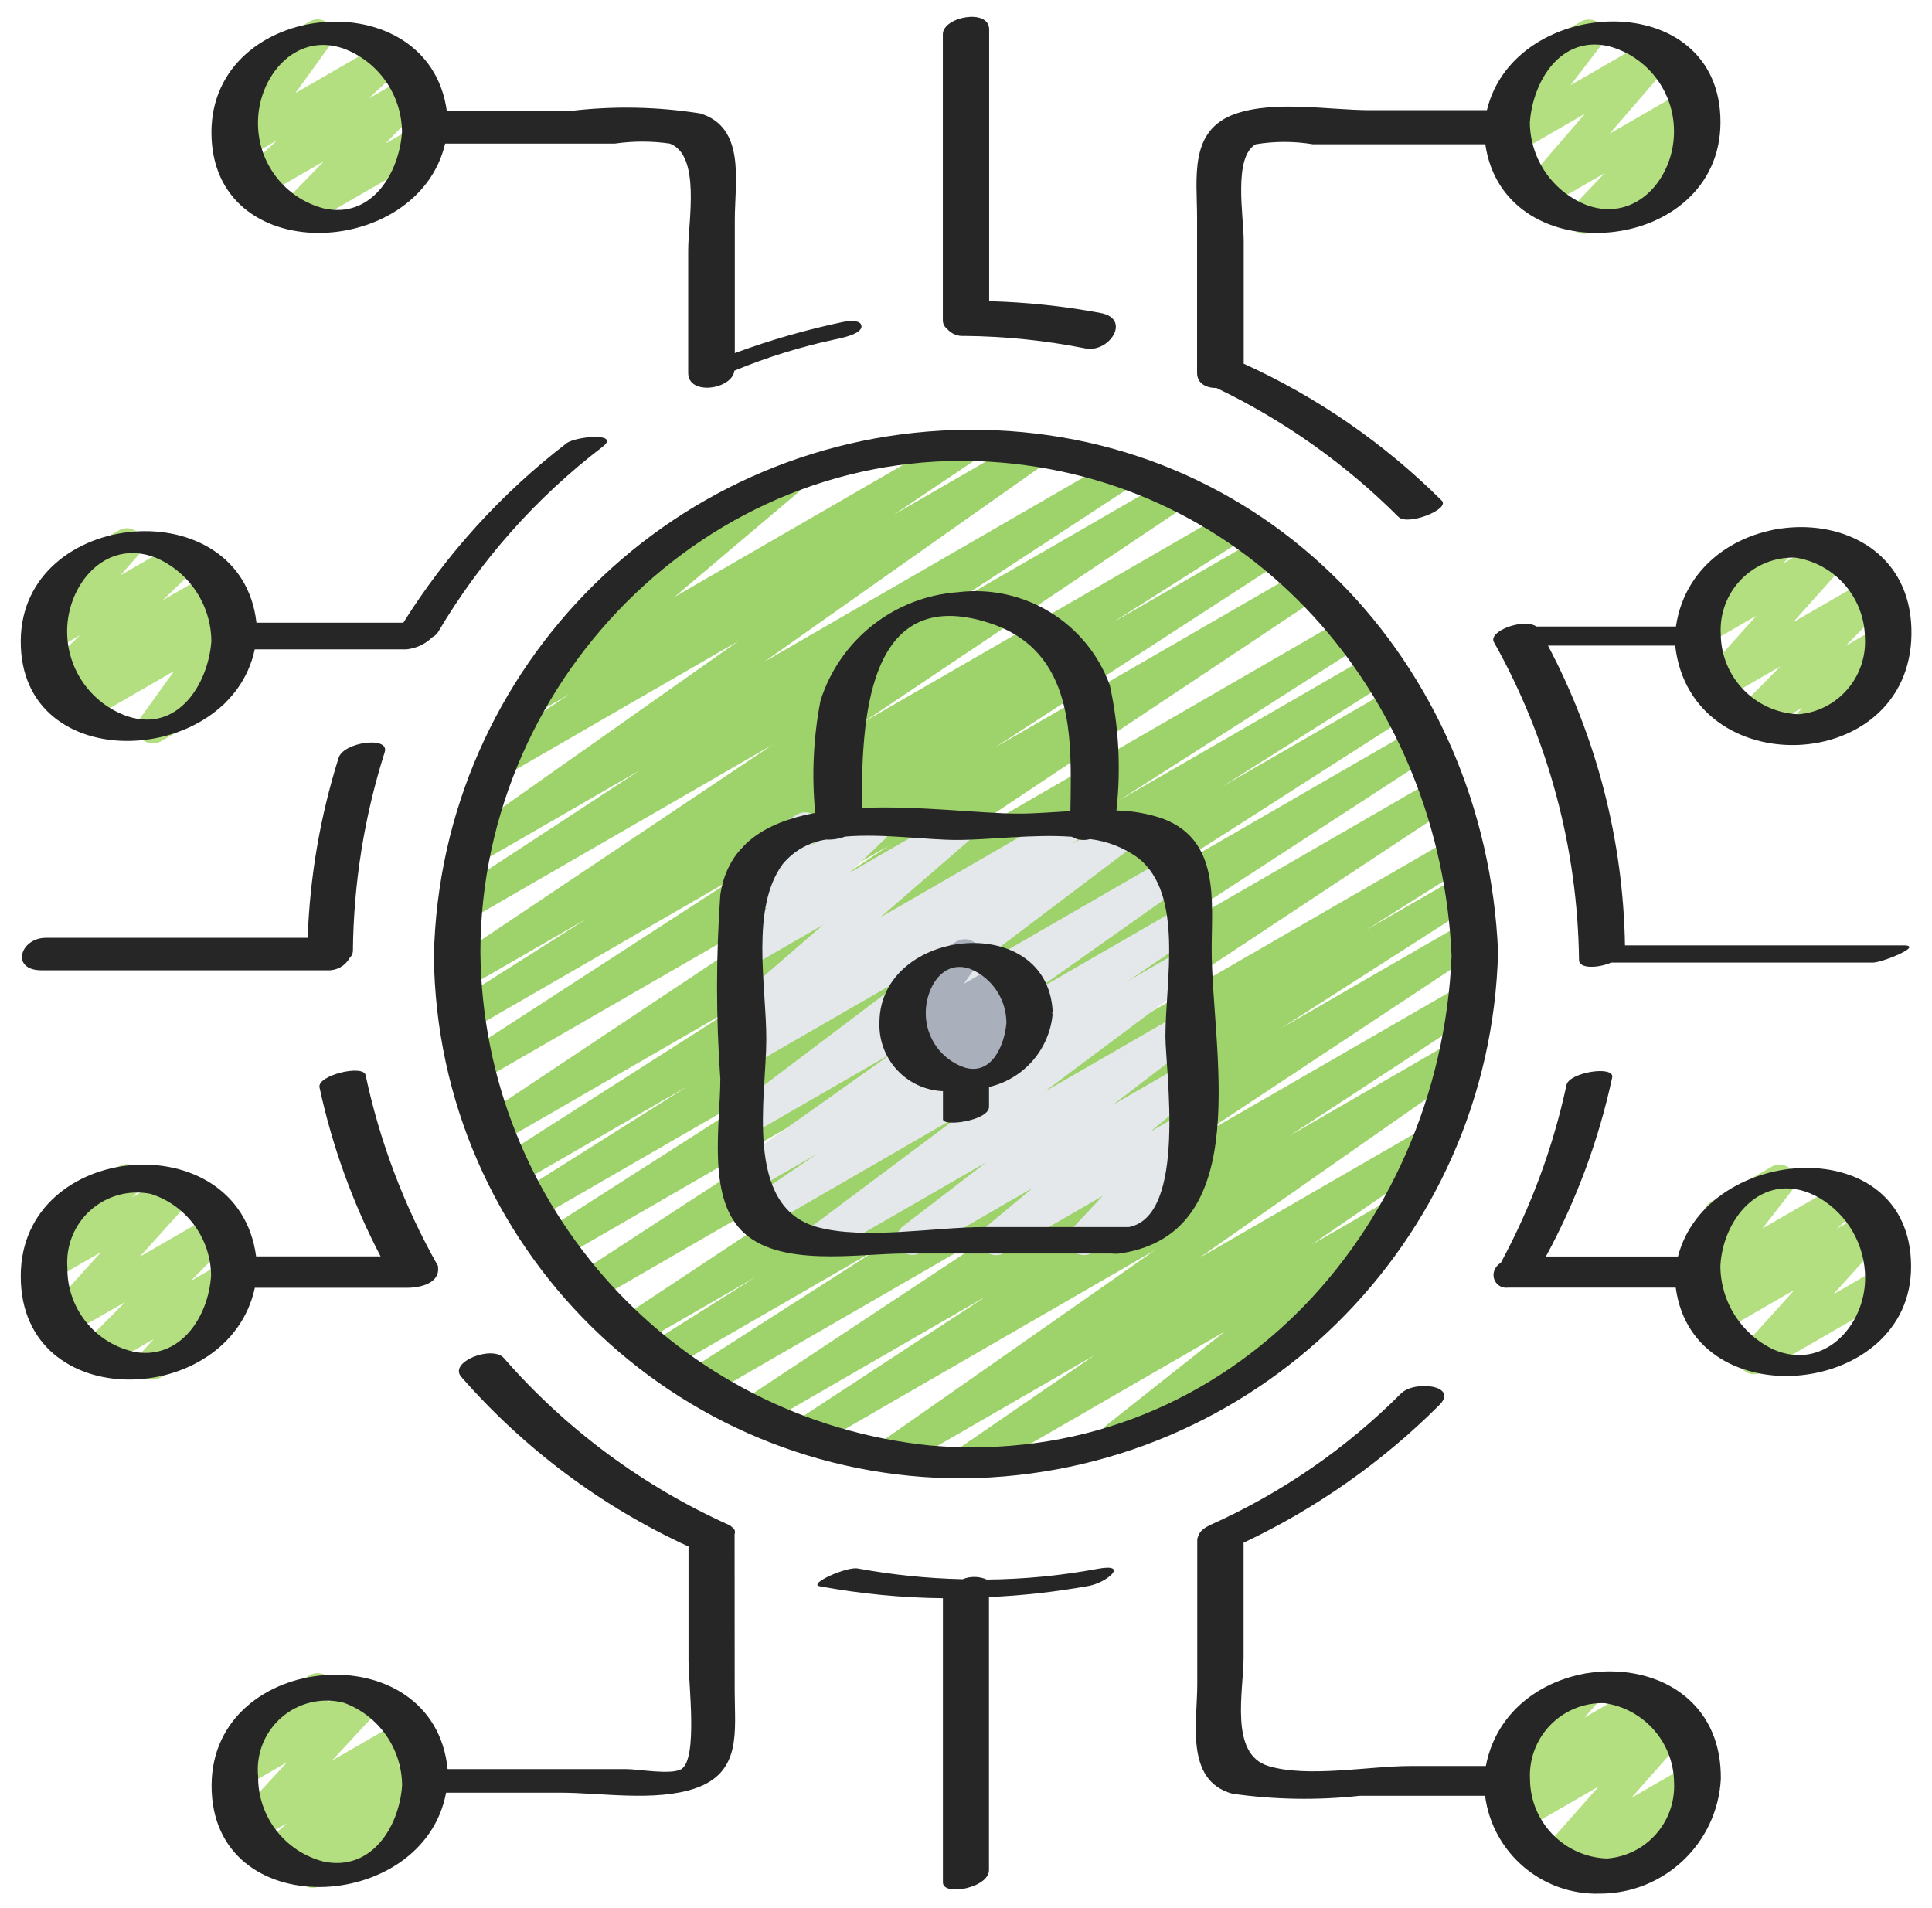
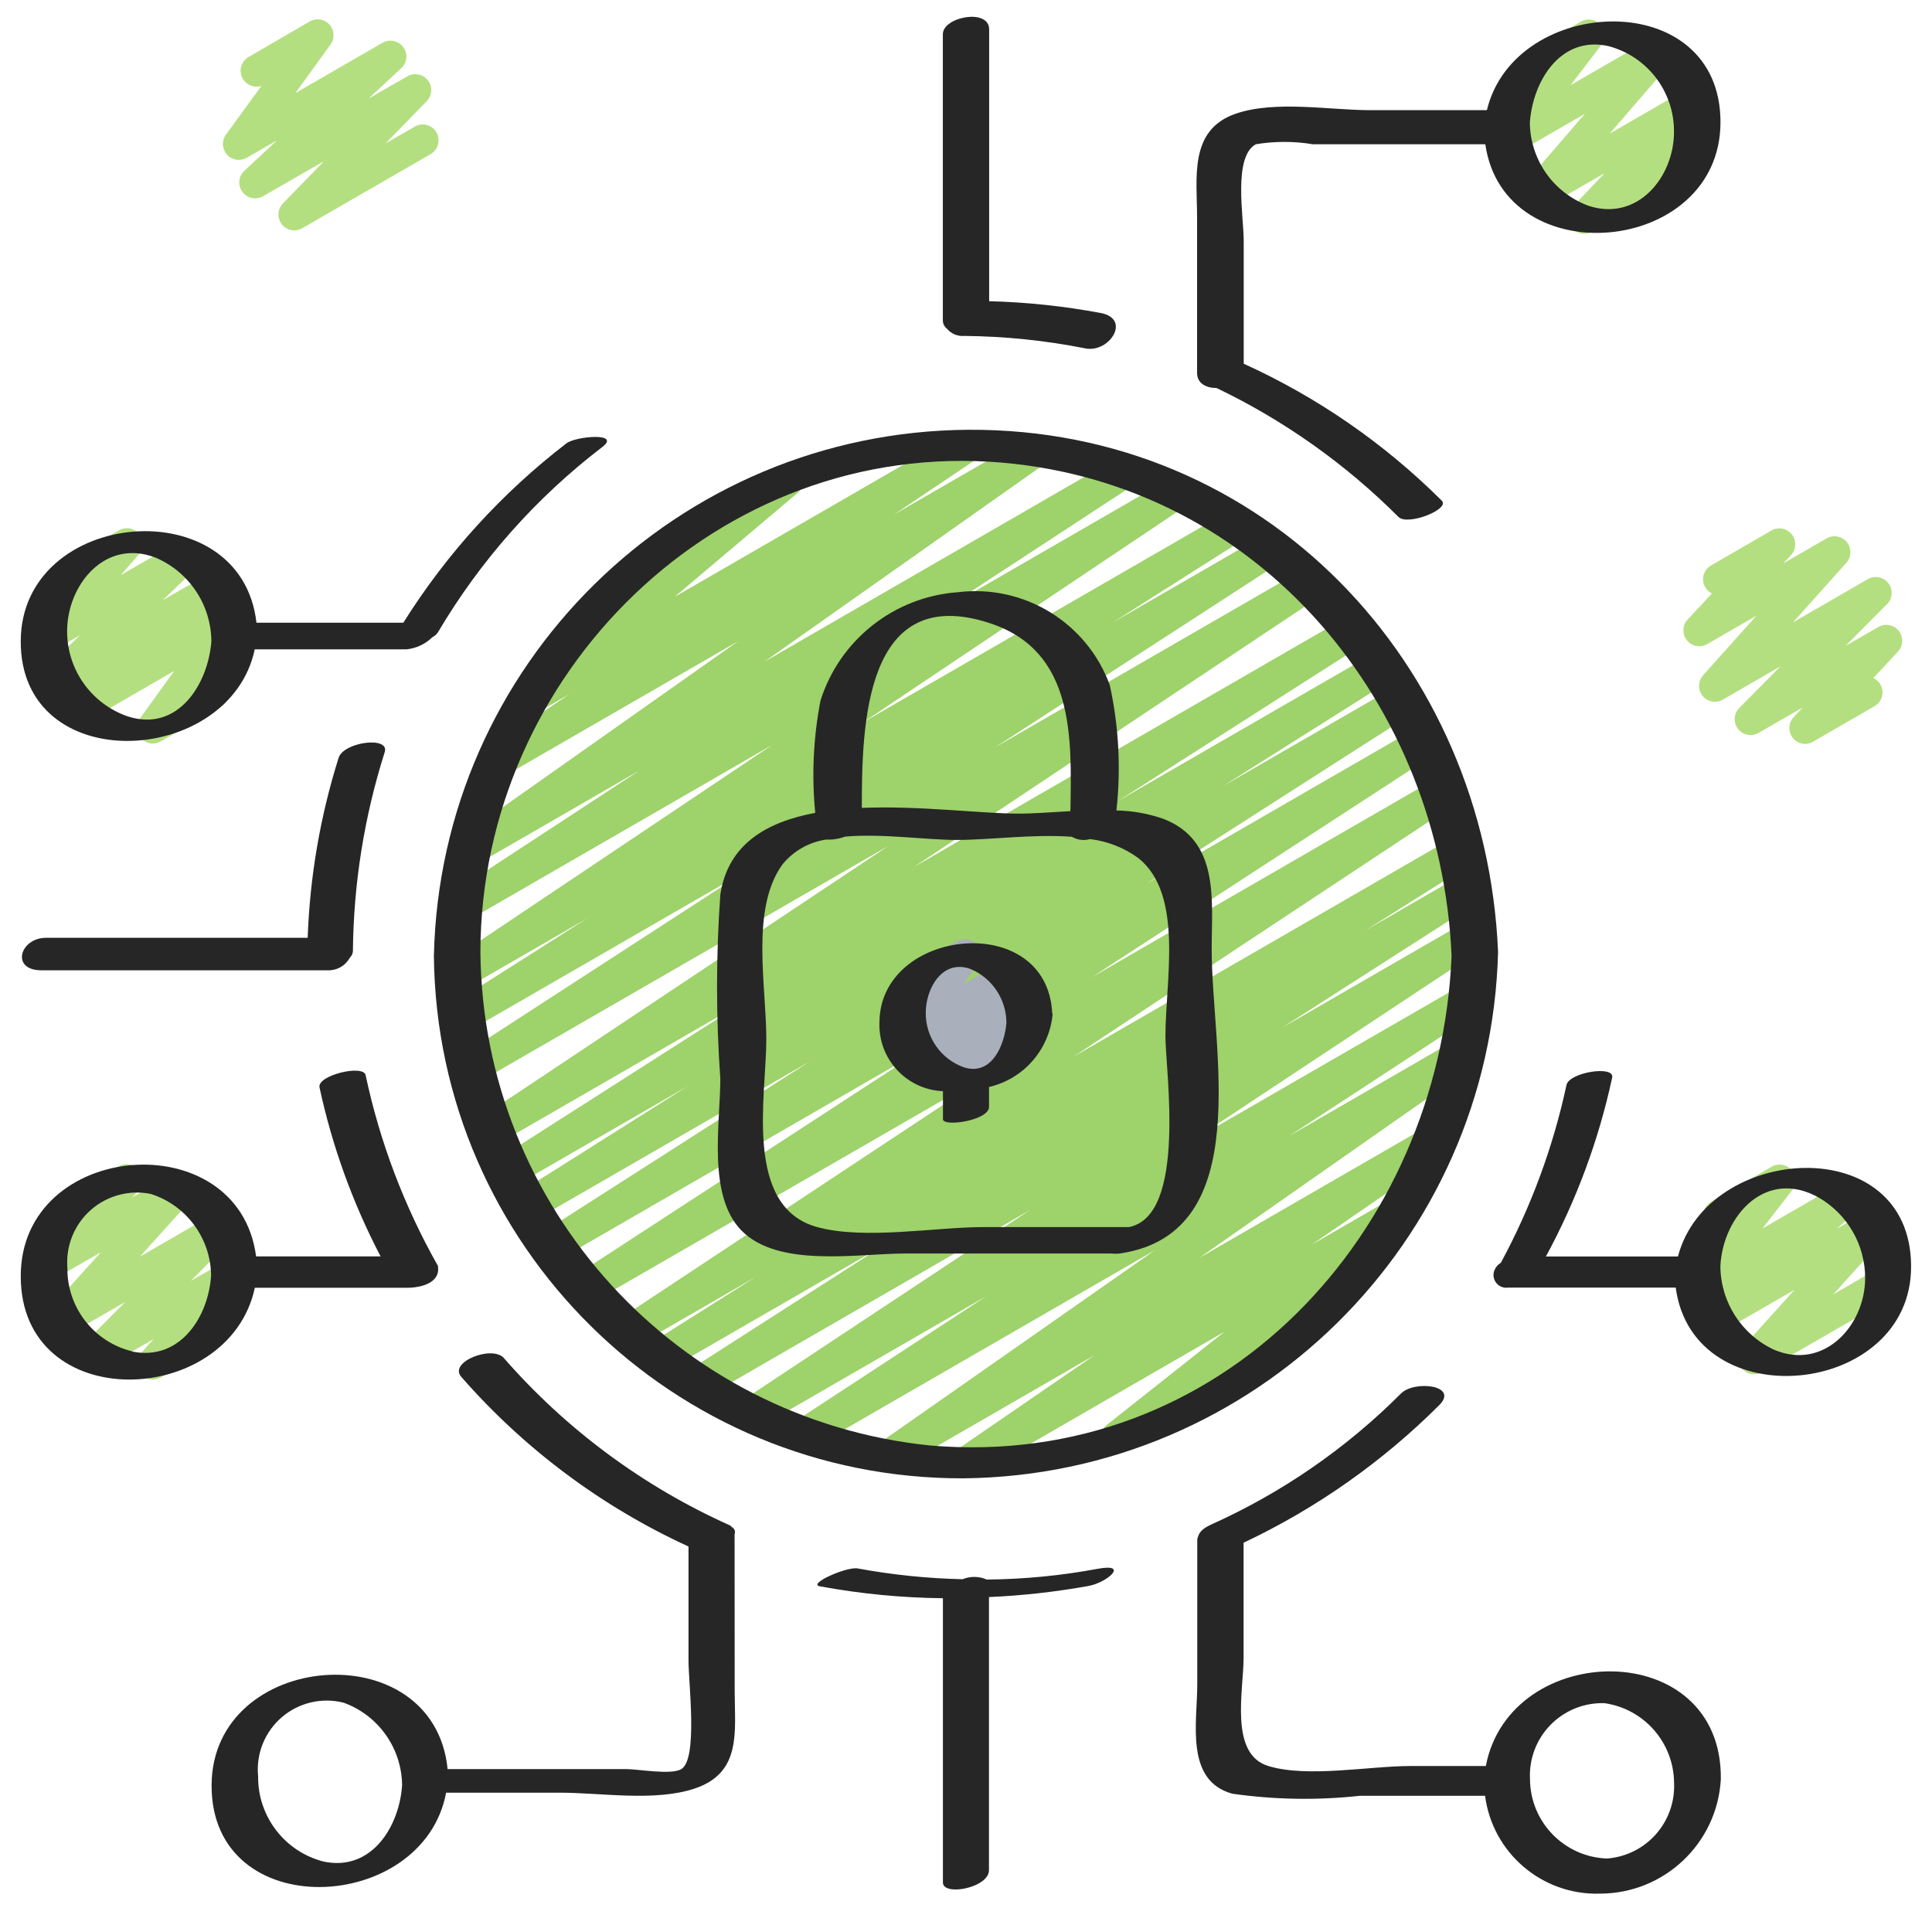
<svg xmlns="http://www.w3.org/2000/svg" width="81" height="80" viewBox="0 0 81 80" fill="none">
  <path d="M40.557 61.956C40.264 61.956 40.006 61.766 39.919 61.487C39.832 61.209 39.937 60.906 40.178 60.74L45.887 56.819L37.682 61.556C37.374 61.727 36.986 61.628 36.797 61.331C36.608 61.033 36.682 60.64 36.967 60.433L48.427 52.412L34.099 60.684C33.787 60.861 33.391 60.76 33.202 60.454C33.014 60.148 33.102 59.748 33.401 59.549L41.355 54.343L31.863 59.821C31.554 59.981 31.173 59.876 30.99 59.579C30.807 59.282 30.884 58.894 31.166 58.689L43.198 50.723L29.571 58.589C29.259 58.761 28.866 58.657 28.681 58.352C28.495 58.048 28.582 57.651 28.878 57.452L37.066 52.203L27.985 57.445C27.671 57.617 27.278 57.512 27.093 57.206C26.908 56.9 26.997 56.503 27.295 56.305L31.713 53.52L26.707 56.409C26.395 56.59 25.996 56.49 25.806 56.183C25.616 55.877 25.705 55.474 26.006 55.276L42.013 44.687L24.899 54.564C24.587 54.746 24.186 54.645 23.996 54.336C23.807 54.028 23.898 53.625 24.202 53.428L38.573 44.069L23.433 52.812C23.121 52.979 22.733 52.873 22.549 52.571C22.365 52.268 22.449 51.875 22.741 51.675L33.966 44.493L22.458 51.137C22.144 51.313 21.747 51.208 21.561 50.9C21.375 50.592 21.468 50.191 21.77 49.996L28.847 45.529L21.647 49.687C21.333 49.878 20.922 49.777 20.731 49.463C20.54 49.148 20.641 48.738 20.955 48.547L31.299 41.941L20.935 47.924C20.629 48.072 20.26 47.966 20.08 47.677C19.899 47.389 19.965 47.01 20.233 46.8L37.267 35.453L20.099 45.356C19.896 45.48 19.642 45.487 19.433 45.373C19.224 45.259 19.091 45.042 19.085 44.804C19.079 44.566 19.2 44.343 19.403 44.219L31.329 36.485L19.798 43.141C19.485 43.311 19.095 43.205 18.91 42.901C18.726 42.597 18.813 42.202 19.107 42.003L24.627 38.499L19.602 41.4C19.4 41.525 19.146 41.533 18.936 41.421C18.726 41.308 18.592 41.092 18.584 40.854C18.577 40.616 18.697 40.392 18.899 40.267L32.395 31.22L19.714 38.54C19.403 38.709 19.014 38.606 18.828 38.304C18.642 38.003 18.724 37.608 19.015 37.407L26.823 32.295L20.003 36.232C19.695 36.405 19.306 36.308 19.115 36.01C18.925 35.712 19 35.318 19.286 35.111L30.951 26.88L21.117 32.557C20.806 32.731 20.413 32.63 20.225 32.328C20.037 32.026 20.119 31.629 20.413 31.427L23.879 29.099L22.471 29.912C22.172 30.086 21.79 30.002 21.591 29.719C21.392 29.436 21.443 29.048 21.707 28.825L27.07 24.292C26.797 24.336 26.524 24.207 26.386 23.967C26.21 23.649 26.319 23.249 26.633 23.067L32.693 19.568C32.991 19.401 33.368 19.486 33.564 19.766C33.761 20.046 33.714 20.429 33.455 20.653L28.279 25.028L40.215 18.133C40.526 17.961 40.916 18.062 41.104 18.363C41.292 18.664 41.211 19.059 40.921 19.263L37.467 21.583L42.994 18.392C43.302 18.219 43.692 18.316 43.882 18.614C44.073 18.912 43.998 19.306 43.711 19.513L32.045 27.745L46.766 19.243C47.077 19.073 47.466 19.177 47.652 19.478C47.838 19.78 47.756 20.174 47.465 20.376L39.637 25.501L48.97 20.113C49.281 19.933 49.68 20.032 49.87 20.337C50.06 20.642 49.974 21.044 49.675 21.244L36.194 30.281L51.501 21.444C51.815 21.265 52.214 21.368 52.402 21.677C52.589 21.986 52.496 22.389 52.191 22.584L46.646 26.103L52.935 22.472C53.249 22.279 53.66 22.378 53.853 22.692C54.045 23.006 53.947 23.417 53.633 23.609L41.705 31.343L54.638 23.876C54.95 23.699 55.345 23.799 55.534 24.104C55.723 24.408 55.638 24.808 55.341 25.008L38.306 36.356L56.545 25.823C56.748 25.699 57.002 25.693 57.211 25.808C57.42 25.922 57.552 26.14 57.557 26.378C57.563 26.616 57.44 26.839 57.237 26.963L46.899 33.568L57.633 27.371C57.947 27.195 58.344 27.3 58.53 27.608C58.715 27.916 58.623 28.316 58.321 28.512L51.241 32.979L58.59 28.736C58.903 28.564 59.295 28.669 59.481 28.973C59.666 29.278 59.579 29.674 59.283 29.873L48.05 37.067L59.417 30.504C59.73 30.322 60.131 30.423 60.32 30.732C60.509 31.04 60.418 31.443 60.114 31.64L45.747 40.989L60.295 32.589C60.608 32.408 61.007 32.508 61.197 32.815C61.386 33.122 61.298 33.524 60.997 33.723L44.986 44.316L60.975 35.085C61.291 34.895 61.7 34.996 61.891 35.311C62.081 35.626 61.98 36.036 61.665 36.227L57.249 39.008L61.218 36.717C61.532 36.533 61.935 36.635 62.125 36.946C62.314 37.256 62.219 37.661 61.911 37.856L53.721 43.107L61.394 38.677C61.705 38.506 62.096 38.608 62.283 38.91C62.47 39.212 62.388 39.607 62.095 39.809L50.061 47.776L61.299 41.293C61.61 41.128 61.996 41.233 62.18 41.533C62.364 41.832 62.284 42.224 61.997 42.427L54.054 47.627L61.019 43.6C61.328 43.425 61.72 43.522 61.91 43.821C62.101 44.12 62.024 44.517 61.735 44.723L50.269 52.747L59.987 47.136C60.296 46.966 60.684 47.066 60.873 47.364C61.061 47.662 60.984 48.055 60.698 48.261L54.993 52.185L58.577 50.116C58.879 49.947 59.26 50.037 59.454 50.323C59.648 50.609 59.592 50.996 59.323 51.215L54.373 55.135L54.57 55.021C54.887 54.856 55.278 54.969 55.456 55.278C55.635 55.588 55.538 55.983 55.237 56.175L47.149 60.841C46.847 61.01 46.466 60.92 46.272 60.634C46.077 60.348 46.134 59.961 46.402 59.743L51.347 55.828L40.889 61.867C40.788 61.925 40.673 61.956 40.557 61.956Z" fill="#9ED26A" />
-   <path d="M34.421 52.628C34.134 52.628 33.879 52.444 33.788 52.172C33.698 51.9 33.791 51.6 34.021 51.428L40.409 46.649L32.102 51.449C31.791 51.634 31.39 51.536 31.197 51.23C31.005 50.923 31.093 50.52 31.394 50.32L34.261 48.375L31.546 49.941C31.238 50.119 30.844 50.023 30.652 49.724C30.46 49.424 30.537 49.026 30.827 48.82L37.439 44.133L31.539 47.536C31.235 47.706 30.852 47.613 30.659 47.322C30.466 47.032 30.53 46.642 30.805 46.428L38.357 40.72L31.538 44.655C31.229 44.829 30.837 44.731 30.647 44.431C30.457 44.13 30.536 43.734 30.826 43.529L31.339 43.173C31.081 43.229 30.813 43.124 30.662 42.907C30.463 42.627 30.509 42.241 30.769 42.016L34.513 38.771L31.538 40.487C31.246 40.666 30.865 40.593 30.658 40.32C30.451 40.046 30.486 39.66 30.738 39.428L32.189 38.037L31.533 38.416C31.254 38.576 30.901 38.514 30.693 38.269C30.485 38.024 30.481 37.665 30.685 37.416L31.351 36.6C31.111 36.509 30.945 36.287 30.924 36.031C30.903 35.774 31.032 35.529 31.254 35.4L33.423 34.147C33.702 33.987 34.056 34.049 34.264 34.294C34.471 34.539 34.475 34.898 34.271 35.147L34.045 35.424L36.291 34.128C36.584 33.949 36.965 34.021 37.171 34.295C37.378 34.568 37.343 34.954 37.091 35.187L35.639 36.579L39.887 34.133C40.185 33.963 40.563 34.046 40.762 34.324C40.961 34.603 40.916 34.988 40.658 35.213L36.911 38.461L44.409 34.133C44.717 33.965 45.103 34.065 45.291 34.362C45.48 34.658 45.405 35.05 45.121 35.257L44.935 35.391L47.018 34.191C47.322 34.021 47.706 34.114 47.899 34.404C48.091 34.695 48.028 35.084 47.753 35.299L40.206 41.003L49.199 35.811C49.507 35.639 49.895 35.737 50.085 36.033C50.275 36.329 50.202 36.722 49.918 36.931L43.299 41.611L49.457 38.056C49.768 37.872 50.169 37.969 50.361 38.275C50.553 38.582 50.466 38.986 50.165 39.185L47.299 41.125L49.454 39.883C49.76 39.706 50.149 39.798 50.344 40.093C50.538 40.387 50.469 40.782 50.187 40.993L43.787 45.776L49.447 42.509C49.751 42.338 50.135 42.43 50.329 42.72C50.522 43.01 50.46 43.4 50.186 43.615L46.667 46.317L49.447 44.717C49.748 44.544 50.13 44.63 50.328 44.914C50.526 45.198 50.473 45.587 50.206 45.808L48.229 47.448L49.447 46.745C49.733 46.582 50.096 46.651 50.301 46.909C50.506 47.167 50.492 47.536 50.267 47.777L48.993 49.139L49.407 48.899C49.614 48.767 49.876 48.76 50.09 48.879C50.304 48.998 50.435 49.225 50.432 49.47C50.428 49.715 50.291 49.938 50.074 50.052L45.778 52.533C45.492 52.697 45.13 52.627 44.925 52.37C44.72 52.112 44.734 51.743 44.958 51.501L46.233 50.14L42.083 52.54C41.784 52.707 41.407 52.619 41.212 52.338C41.016 52.057 41.066 51.673 41.326 51.451L43.299 49.805L38.573 52.533C38.271 52.696 37.895 52.602 37.704 52.318C37.513 52.033 37.569 51.65 37.833 51.432L41.354 48.728L34.753 52.533C34.653 52.594 34.538 52.627 34.421 52.628Z" fill="#E4E8EB" />
  <path d="M40.564 45.947C40.306 45.947 40.071 45.798 39.961 45.565C39.851 45.332 39.885 45.057 40.048 44.857L40.173 44.704L39.24 45.244C38.955 45.407 38.594 45.34 38.388 45.084C38.182 44.828 38.194 44.46 38.415 44.217L38.937 43.645L38.404 43.956C38.132 44.112 37.788 44.058 37.578 43.825C37.367 43.593 37.347 43.246 37.529 42.991L38.256 41.976C37.957 41.969 37.699 41.765 37.624 41.475C37.55 41.185 37.678 40.881 37.937 40.732L40.113 39.467C40.385 39.308 40.732 39.361 40.943 39.595C41.155 39.828 41.174 40.178 40.989 40.433L40.401 41.253L42.001 40.328C42.286 40.164 42.647 40.232 42.853 40.488C43.059 40.744 43.048 41.112 42.827 41.355L42.305 41.924L42.688 41.704C42.967 41.546 43.319 41.608 43.526 41.853C43.733 42.097 43.737 42.455 43.535 42.704L42.963 43.403C43.105 43.456 43.224 43.558 43.3 43.691C43.484 44.009 43.376 44.417 43.057 44.601L40.891 45.852C40.792 45.911 40.679 45.944 40.564 45.947Z" fill="#A9B0BB" />
  <path d="M12.335 9.66C12.069 9.658 11.829 9.499 11.725 9.254C11.621 9.009 11.673 8.726 11.857 8.533L13.582 6.76L11.033 8.225C10.739 8.396 10.363 8.318 10.161 8.044C9.959 7.771 9.996 7.389 10.246 7.159L11.615 5.883L10.345 6.616C10.072 6.772 9.726 6.717 9.517 6.483C9.306 6.249 9.287 5.9 9.471 5.645L10.962 3.6C10.641 3.704 10.293 3.553 10.151 3.248C10.008 2.942 10.117 2.578 10.403 2.4L12.986 0.899C13.258 0.743 13.602 0.798 13.812 1.03C14.022 1.263 14.042 1.61 13.859 1.865L12.386 3.901L16.031 1.797C16.325 1.624 16.703 1.701 16.906 1.975C17.109 2.25 17.071 2.634 16.819 2.864L15.45 4.133L17.079 3.2C17.367 3.034 17.734 3.105 17.939 3.368C18.143 3.631 18.122 4.004 17.89 4.243L16.163 6.015L17.363 5.323C17.57 5.191 17.832 5.184 18.046 5.303C18.26 5.422 18.391 5.649 18.387 5.894C18.384 6.139 18.247 6.362 18.03 6.476L12.667 9.571C12.566 9.63 12.452 9.66 12.335 9.66Z" fill="#B4DF80" />
  <path d="M66.413 9.801C66.146 9.802 65.904 9.643 65.799 9.398C65.694 9.152 65.745 8.868 65.929 8.675L67.274 7.26L64.753 8.715C64.472 8.875 64.115 8.81 63.909 8.561C63.702 8.311 63.705 7.949 63.916 7.703L66.449 4.769L63.624 6.4C63.349 6.559 62.999 6.502 62.789 6.264C62.579 6.025 62.567 5.671 62.76 5.419L64.137 3.619C63.876 3.646 63.623 3.517 63.492 3.289C63.308 2.97 63.417 2.563 63.736 2.379L66.269 0.912C66.543 0.749 66.894 0.805 67.104 1.045C67.314 1.284 67.326 1.638 67.133 1.891L65.849 3.569L69.182 1.643C69.467 1.46 69.844 1.519 70.058 1.781C70.273 2.042 70.257 2.423 70.022 2.667L67.489 5.6L70.597 3.808C70.884 3.644 71.247 3.715 71.451 3.974C71.656 4.234 71.639 4.604 71.413 4.844L70.07 6.257L70.545 5.983C70.864 5.802 71.269 5.912 71.452 6.229C71.635 6.546 71.528 6.952 71.212 7.137L66.746 9.711C66.645 9.77 66.53 9.801 66.413 9.801Z" fill="#B4DF80" />
-   <path d="M13.111 79.148C12.837 79.148 12.591 78.98 12.49 78.725C12.39 78.469 12.457 78.178 12.658 77.992L12.893 77.776L11.853 78.375C11.559 78.534 11.194 78.452 10.996 78.182C10.799 77.913 10.832 77.539 11.073 77.308L12.03 76.444L10.771 77.171C10.486 77.334 10.124 77.266 9.919 77.009C9.714 76.752 9.726 76.383 9.949 76.141L12.037 73.885L10.275 74.903C9.988 75.067 9.624 74.995 9.42 74.735C9.216 74.474 9.234 74.103 9.462 73.864L10.405 72.881C10.199 72.762 10.072 72.542 10.072 72.304C10.072 72.066 10.199 71.846 10.405 71.727L12.988 70.236C13.275 70.072 13.639 70.143 13.843 70.404C14.047 70.664 14.029 71.035 13.801 71.275L13.685 71.395L15.191 70.527C15.477 70.365 15.837 70.434 16.042 70.691C16.246 70.947 16.234 71.314 16.013 71.556L13.924 73.812L16.841 72.129C17.134 71.97 17.5 72.052 17.697 72.322C17.894 72.591 17.862 72.965 17.621 73.196L16.662 74.061L17.385 73.644C17.679 73.476 18.052 73.555 18.253 73.827C18.454 74.1 18.418 74.48 18.17 74.711L17.604 75.235C17.9 75.245 18.155 75.45 18.227 75.739C18.299 76.027 18.172 76.328 17.916 76.477L13.444 79.059C13.343 79.118 13.228 79.148 13.111 79.148Z" fill="#B4DF80" />
-   <path d="M66.946 79.247C66.674 79.247 66.428 79.082 66.326 78.828C66.225 78.575 66.287 78.285 66.485 78.097L66.674 77.917L65.505 78.584C65.222 78.746 64.864 78.68 64.657 78.427C64.451 78.175 64.458 77.81 64.673 77.565L67.03 74.899L63.877 76.719C63.58 76.891 63.202 76.809 63.001 76.531C62.801 76.253 62.845 75.868 63.102 75.641L63.654 75.155L63.542 75.219C63.259 75.382 62.899 75.316 62.692 75.063C62.485 74.809 62.493 74.443 62.71 74.199L63.856 72.907C63.702 72.856 63.572 72.75 63.492 72.609C63.308 72.29 63.417 71.883 63.736 71.699L66.269 70.232C66.552 70.07 66.91 70.136 67.117 70.389C67.323 70.641 67.316 71.006 67.101 71.251L66.434 72.008L68.75 70.675C69.046 70.506 69.422 70.588 69.621 70.864C69.821 71.141 69.779 71.523 69.525 71.751L68.972 72.239L69.921 71.691C70.204 71.525 70.566 71.59 70.774 71.844C70.981 72.099 70.973 72.466 70.754 72.711L68.397 75.377L70.784 74C71.076 73.821 71.457 73.893 71.663 74.167C71.87 74.44 71.836 74.826 71.584 75.059L70.836 75.776C71.1 75.841 71.297 76.06 71.336 76.329C71.374 76.598 71.246 76.864 71.01 77L67.29 79.148C67.187 79.212 67.068 79.246 66.946 79.247Z" fill="#B4DF80" />
  <path d="M6.406 57.84C6.142 57.84 5.904 57.685 5.797 57.444C5.69 57.203 5.735 56.922 5.911 56.727L6.444 56.141L4.332 57.361C4.043 57.52 3.682 57.444 3.481 57.181C3.281 56.919 3.303 56.55 3.532 56.313L5.25 54.588L2.858 55.963C2.574 56.126 2.213 56.059 2.007 55.804C1.8 55.549 1.81 55.182 2.03 54.939L4.232 52.5L2.256 53.639C1.97 53.802 1.607 53.732 1.402 53.473C1.198 53.214 1.213 52.845 1.439 52.604L2.427 51.559C2.211 51.447 2.072 51.226 2.067 50.982C2.061 50.739 2.188 50.511 2.399 50.389L4.982 48.899C5.268 48.735 5.631 48.805 5.836 49.064C6.04 49.323 6.025 49.693 5.799 49.933L5.544 50.2L7.236 49.224C7.521 49.06 7.881 49.127 8.088 49.382C8.294 49.637 8.284 50.004 8.064 50.248L5.864 52.688L8.918 50.924C9.207 50.765 9.569 50.842 9.769 51.104C9.969 51.366 9.947 51.735 9.718 51.972L7.999 53.705L9.434 52.877C9.718 52.714 10.079 52.781 10.285 53.036C10.491 53.291 10.481 53.658 10.262 53.901L9.172 55.101C9.411 55.196 9.574 55.419 9.592 55.675C9.61 55.931 9.479 56.175 9.255 56.301L6.739 57.751C6.638 57.809 6.523 57.84 6.406 57.84Z" fill="#B4DF80" />
  <path d="M6.406 31.173C6.157 31.171 5.93 31.029 5.818 30.807C5.706 30.584 5.727 30.318 5.873 30.116L7.3 28.133L3.65 30.24C3.353 30.413 2.972 30.331 2.772 30.052C2.572 29.772 2.618 29.385 2.878 29.16L3.486 28.627L2.712 29.073C2.419 29.252 2.038 29.18 1.832 28.907C1.625 28.633 1.659 28.247 1.912 28.015L3.36 26.628L2.21 27.295C1.928 27.457 1.569 27.391 1.363 27.139C1.156 26.887 1.162 26.522 1.377 26.277L2.552 24.944C2.294 24.871 2.105 24.651 2.072 24.385C2.038 24.119 2.168 23.859 2.4 23.725L4.982 22.235C5.265 22.073 5.623 22.139 5.83 22.39C6.036 22.642 6.03 23.007 5.816 23.252L5.054 24.117L7.465 22.727C7.757 22.548 8.138 22.62 8.345 22.893C8.551 23.167 8.517 23.553 8.265 23.785L6.817 25.168L8.785 24.032C9.082 23.859 9.463 23.94 9.663 24.22C9.863 24.5 9.817 24.887 9.557 25.112L8.95 25.645L9.342 25.42C9.614 25.264 9.958 25.319 10.168 25.552C10.378 25.784 10.398 26.132 10.216 26.387L8.749 28.415C9.042 28.33 9.355 28.457 9.505 28.723C9.689 29.041 9.58 29.449 9.261 29.633L6.74 31.084C6.638 31.142 6.523 31.173 6.406 31.173Z" fill="#B4DF80" />
  <path d="M73.542 57.616C73.278 57.616 73.04 57.461 72.933 57.22C72.826 56.979 72.871 56.698 73.047 56.503L75.233 54.08L72.148 55.859C71.855 56.016 71.491 55.933 71.295 55.664C71.099 55.395 71.131 55.023 71.37 54.792L72.287 53.969L71.621 54.356C71.344 54.517 70.992 54.46 70.782 54.219C70.571 53.978 70.562 53.621 70.759 53.369L72.112 51.627C71.86 51.645 71.62 51.515 71.496 51.295C71.312 50.976 71.422 50.568 71.74 50.384L74.274 48.917C74.55 48.757 74.9 48.815 75.11 49.055C75.32 49.295 75.331 49.651 75.135 49.903L73.897 51.503L77.146 49.628C77.439 49.471 77.803 49.554 77.999 49.822C78.196 50.091 78.164 50.463 77.924 50.695L77.006 51.52L78.223 50.817C78.507 50.654 78.868 50.721 79.074 50.976C79.281 51.231 79.271 51.598 79.051 51.841L76.862 54.267L78.703 53.2C78.909 53.079 79.165 53.078 79.372 53.197C79.58 53.316 79.707 53.537 79.707 53.776C79.706 54.016 79.578 54.236 79.37 54.355L73.875 57.528C73.774 57.586 73.659 57.616 73.542 57.616Z" fill="#B4DF80" />
  <path d="M75.688 31.191C75.422 31.191 75.181 31.034 75.075 30.791C74.969 30.547 75.017 30.264 75.198 30.069L75.569 29.669L73.714 30.736C73.425 30.895 73.064 30.818 72.863 30.556C72.663 30.294 72.685 29.925 72.914 29.688L74.648 27.935L72.233 29.333C71.95 29.497 71.589 29.431 71.382 29.177C71.176 28.923 71.184 28.556 71.402 28.312L73.637 25.816L71.581 27.003C71.295 27.17 70.929 27.102 70.722 26.843C70.516 26.584 70.531 26.212 70.758 25.971L71.772 24.883C71.552 24.773 71.409 24.552 71.401 24.306C71.394 24.061 71.522 23.831 71.734 23.708L74.268 22.241C74.553 22.078 74.915 22.147 75.121 22.404C75.326 22.662 75.312 23.03 75.089 23.272L74.765 23.62L76.582 22.572C76.865 22.41 77.224 22.477 77.43 22.73C77.636 22.983 77.629 23.348 77.413 23.592L75.177 26.089L78.31 24.281C78.6 24.114 78.968 24.188 79.171 24.452C79.375 24.716 79.352 25.091 79.117 25.328L77.376 27.08L78.75 26.288C79.036 26.122 79.4 26.191 79.606 26.449C79.812 26.707 79.798 27.077 79.573 27.319L78.541 28.427C78.766 28.532 78.914 28.754 78.925 29.002C78.935 29.25 78.807 29.484 78.592 29.608L76.021 31.092C75.921 31.154 75.806 31.188 75.688 31.191Z" fill="#B4DF80" />
  <path d="M31.073 51.577C32.615 53.177 35.985 52.555 37.944 52.555H46.599C46.745 52.573 46.893 52.568 47.037 52.541C52.655 51.636 50.8 43.973 50.8 39.812C50.8 37.751 51.148 35.248 48.777 34.332C48.143 34.111 47.478 33.992 46.807 33.98C47.001 32.224 46.907 30.448 46.528 28.723C45.571 26.107 42.94 24.494 40.175 24.828C37.498 25.014 35.208 26.817 34.399 29.375C34.1 30.925 34.026 32.51 34.179 34.081C32.144 34.46 30.516 35.393 30.2 37.508C30.017 40.078 30.017 42.658 30.2 45.228C30.2 47.088 29.647 50.101 31.073 51.577ZM41.492 26.125C45.061 27.289 44.931 30.913 44.877 34.008C44.105 34.052 43.356 34.112 42.705 34.112C41.105 34.112 38.539 33.771 36.132 33.872C36.131 30.4 36.252 24.413 41.492 26.125ZM32.825 36.217C33.283 35.668 33.926 35.306 34.633 35.2C34.906 35.213 35.178 35.17 35.433 35.075C36.999 34.941 38.827 35.216 40.121 35.216C41.5 35.216 43.311 34.963 44.937 35.083C45.168 35.219 45.444 35.254 45.701 35.18C46.435 35.268 47.134 35.544 47.731 35.98C49.639 37.511 48.861 41.124 48.861 43.447C48.861 44.857 49.773 50.977 47.329 51.447H41.244C39.203 51.447 36.249 51.992 34.261 51.447C31.161 50.597 32.128 45.937 32.128 43.58C32.133 41.356 31.448 38.072 32.823 36.217H32.825Z" fill="#262626" />
-   <path d="M39.534 45.749V46.925C39.534 47.26 41.465 46.98 41.465 46.408V45.573C42.914 45.237 43.987 44.013 44.131 42.532C44.131 42.511 44.117 42.499 44.114 42.479C44.111 42.459 44.137 42.433 44.134 42.408C43.906 38.153 36.893 38.896 36.871 42.863C36.812 44.394 38.003 45.685 39.534 45.749ZM40.697 40.629C41.603 41.014 42.193 41.903 42.194 42.888C42.117 43.821 41.579 45.104 40.431 44.755C39.458 44.419 38.806 43.5 38.813 42.471C38.809 41.436 39.515 40.193 40.697 40.629Z" fill="#262626" />
+   <path d="M39.534 45.749V46.925C39.534 47.26 41.465 46.98 41.465 46.408V45.573C42.914 45.237 43.987 44.013 44.131 42.532C44.131 42.511 44.117 42.499 44.114 42.479C43.906 38.153 36.893 38.896 36.871 42.863C36.812 44.394 38.003 45.685 39.534 45.749ZM40.697 40.629C41.603 41.014 42.193 41.903 42.194 42.888C42.117 43.821 41.579 45.104 40.431 44.755C39.458 44.419 38.806 43.5 38.813 42.471C38.809 41.436 39.515 40.193 40.697 40.629Z" fill="#262626" />
  <path d="M18.191 40.089C18.324 52.247 28.239 62.022 40.398 61.981C52.591 61.855 62.496 52.1 62.807 39.91C62.293 27.812 53.031 17.949 40.601 18.019C28.388 18.096 18.455 27.879 18.191 40.089ZM41.991 19.395C52.871 20.328 60.41 29.549 60.858 40.089C60.365 51.711 51.23 61.649 39.007 60.605C28.364 59.523 20.237 50.609 20.141 39.91C20.159 28.241 30.126 18.383 41.991 19.395Z" fill="#262626" />
  <path d="M62.294 74.043H59.125C57.407 74.043 54.824 74.544 53.175 74.043C51.528 73.541 52.138 70.883 52.138 69.5V64.681C55.183 63.243 57.958 61.291 60.341 58.912C61.179 58.076 59.306 57.86 58.741 58.421C56.436 60.731 53.727 62.599 50.749 63.932C50.737 63.932 50.731 63.944 50.719 63.951C50.61 63.998 50.508 64.061 50.417 64.139C50.405 64.149 50.394 64.159 50.383 64.171C50.326 64.226 50.281 64.293 50.25 64.367C50.245 64.379 50.241 64.392 50.238 64.405C50.217 64.447 50.203 64.492 50.196 64.539V70.616C50.196 72.216 49.674 74.651 51.662 75.203C53.432 75.456 55.226 75.486 57.004 75.292H62.262C62.576 77.694 64.659 79.468 67.081 79.393C69.775 79.39 71.999 77.284 72.147 74.593C72.216 68.596 63.31 68.729 62.294 74.043ZM67.371 77.921C65.579 77.856 64.157 76.39 64.146 74.597C64.101 73.75 64.414 72.922 65.008 72.316C65.602 71.71 66.423 71.38 67.272 71.408C68.932 71.648 70.17 73.063 70.186 74.741C70.264 76.389 69.016 77.799 67.371 77.921Z" fill="#262626" />
  <path d="M10.684 53.992H17.074C17.483 53.992 18.174 53.88 18.337 53.419C18.371 53.321 18.38 53.215 18.361 53.113C18.361 53.101 18.373 53.087 18.361 53.075C16.948 50.578 15.925 47.88 15.328 45.075C15.229 44.617 13.286 45.085 13.396 45.592C13.927 48.057 14.788 50.439 15.956 52.675H10.737C9.999 47.065 0.858 47.804 0.87 53.513C0.871 59.359 9.601 59.045 10.684 53.992ZM5.551 56.659C3.934 56.269 2.802 54.812 2.825 53.149C2.754 52.236 3.116 51.342 3.802 50.734C4.488 50.127 5.418 49.876 6.317 50.056C7.813 50.53 8.835 51.912 8.85 53.481C8.739 55.215 7.546 57.067 5.551 56.667V56.659Z" fill="#262626" />
  <path d="M0.87 26.867C0.833 32.64 9.64 32.168 10.68 27.224H17.046C17.453 27.182 17.834 27.003 18.126 26.717C18.219 26.67 18.299 26.6 18.358 26.515C20.135 23.505 22.476 20.865 25.252 18.741C26.06 18.123 24.141 18.285 23.748 18.588C21.04 20.669 18.724 23.216 16.909 26.109H10.752C10.116 20.481 0.9 21.303 0.87 26.867ZM6.513 23.376C7.925 23.972 8.848 25.35 8.862 26.883C8.729 28.679 7.458 30.723 5.348 30.033C3.829 29.506 2.811 28.074 2.814 26.467C2.813 24.525 4.402 22.567 6.513 23.376Z" fill="#262626" />
  <path d="M70.349 52.681H64.812C66.091 50.325 67.027 47.799 67.591 45.179C67.703 44.655 65.791 44.956 65.676 45.488C65.117 48.091 64.19 50.601 62.924 52.943C62.804 53.014 62.71 53.123 62.657 53.252C62.583 53.429 62.61 53.632 62.728 53.784C62.845 53.936 63.035 54.013 63.225 53.985H70.256C70.991 59.504 80.163 58.573 80.123 53.075C80.1 47.377 71.581 47.948 70.349 52.681ZM74.367 56.584C73.005 55.946 72.133 54.579 72.128 53.075C72.243 50.957 74.044 48.949 76.276 50.224C77.469 50.926 78.201 52.208 78.197 53.592C78.192 55.6 76.444 57.481 74.367 56.584Z" fill="#262626" />
-   <path d="M70.264 26.267H64.416C63.867 25.905 62.38 26.467 62.633 26.921C64.919 30.997 66.146 35.582 66.201 40.255C66.201 40.616 66.985 40.601 67.552 40.357H78.532C78.907 40.357 80.7 39.635 79.801 39.635H68.128C68.055 35.25 66.949 30.944 64.9 27.067H70.233C70.887 32.877 80.068 32.521 80.139 26.593C80.217 20.533 71.073 20.781 70.264 26.267ZM75.38 29.945C73.579 29.865 72.156 28.388 72.144 26.585C72.095 25.736 72.405 24.904 72.999 24.295C73.592 23.685 74.415 23.352 75.265 23.379C76.932 23.632 78.169 25.055 78.189 26.74C78.281 28.395 77.033 29.821 75.38 29.949V29.945Z" fill="#262626" />
  <path d="M14.198 31.769C13.427 34.216 12.99 36.755 12.9 39.319H1.925C0.841 39.319 0.427 40.681 1.741 40.681H13.741C14.123 40.696 14.479 40.493 14.662 40.159C14.739 40.086 14.787 39.988 14.796 39.883C14.822 37.049 15.272 34.235 16.129 31.535C16.349 30.851 14.411 31.104 14.198 31.769Z" fill="#262626" />
  <path d="M46.013 65.776C44.482 66.061 42.928 66.211 41.371 66.225C41.049 66.083 40.683 66.078 40.357 66.211C38.881 66.178 37.41 66.027 35.957 65.759C35.504 65.673 33.844 66.408 34.371 66.508C36.074 66.822 37.8 66.99 39.532 67.008V78.925C39.532 79.515 41.463 79.155 41.463 78.408V66.959C42.868 66.898 44.267 66.741 45.651 66.491C46.419 66.347 47.371 65.521 46.013 65.776Z" fill="#262626" />
-   <path d="M29.357 4.755C27.574 4.473 25.76 4.436 23.967 4.645H18.732C17.967 -0.865 8.891 -0.045 8.865 5.527C8.843 11.287 17.517 10.905 18.663 6.02H25.779C26.544 5.909 27.32 5.909 28.085 6.02C29.391 6.521 28.853 9.283 28.853 10.481V15.639C28.853 16.601 30.693 16.332 30.791 15.541C32.148 14.98 33.552 14.543 34.988 14.235C35.216 14.187 36.097 14.021 36.117 13.701C36.137 13.381 35.541 13.457 35.34 13.5C33.799 13.823 32.284 14.259 30.807 14.804V9.18C30.811 7.615 31.269 5.341 29.357 4.755ZM13.567 8.736C11.934 8.306 10.801 6.824 10.816 5.136C10.816 3.251 12.352 1.323 14.399 2.033C15.862 2.577 16.838 3.966 16.855 5.527C16.74 7.248 15.589 9.191 13.567 8.736Z" fill="#262626" />
  <path d="M52.651 6.048C53.443 5.917 54.251 5.917 55.043 6.048H62.272C63.064 11.528 72.111 10.715 72.132 5.14C72.153 -0.608 63.507 -0.248 62.339 4.619H57.447C55.748 4.619 53.456 4.197 51.803 4.769C49.833 5.449 50.188 7.467 50.188 9.117V15.632C50.188 16.084 50.576 16.268 51.005 16.268C53.835 17.626 56.414 19.454 58.633 21.675C59.016 22.056 60.808 21.351 60.447 20.991C58.044 18.596 55.232 16.651 52.143 15.249V10.096C52.145 9.085 51.689 6.579 52.651 6.048ZM67.433 1.933C69.063 2.362 70.195 3.841 70.183 5.527C70.183 7.435 68.648 9.301 66.6 8.628C65.133 8.09 64.153 6.7 64.14 5.137C64.26 3.42 65.412 1.481 67.433 1.933Z" fill="#262626" />
  <path d="M30.798 64.319C30.835 64.227 30.808 64.122 30.731 64.06C30.716 64.044 30.698 64.03 30.679 64.019C30.648 63.996 30.638 63.969 30.592 63.949C26.968 62.323 23.738 59.932 21.126 56.94C20.639 56.385 18.79 57.101 19.34 57.728C21.978 60.745 25.224 63.169 28.866 64.84V69.621C28.866 70.587 29.266 73.745 28.566 74.172C28.148 74.427 26.744 74.172 26.26 74.172H18.766C18.192 68.428 8.884 69.183 8.871 74.856C8.855 80.707 17.75 80.264 18.703 75.161H23.483C25.206 75.161 27.454 75.548 29.134 74.984C31.106 74.317 30.802 72.597 30.802 70.909L30.798 64.319ZM13.566 78.049C11.938 77.632 10.805 76.158 10.822 74.477C10.728 73.54 11.097 72.615 11.811 72C12.524 71.385 13.494 71.156 14.407 71.388C15.868 71.918 16.846 73.3 16.858 74.855C16.739 76.588 15.578 78.472 13.566 78.049Z" fill="#262626" />
  <path d="M39.529 1.435V13.435C39.53 13.571 39.594 13.7 39.703 13.783C39.88 13.994 40.15 14.107 40.425 14.084C42.133 14.1 43.835 14.275 45.509 14.608C46.509 14.803 47.441 13.377 46.157 13.125C44.611 12.835 43.044 12.669 41.471 12.628V1.232C41.471 0.337 39.529 0.701 39.529 1.435Z" fill="#262626" />
</svg>